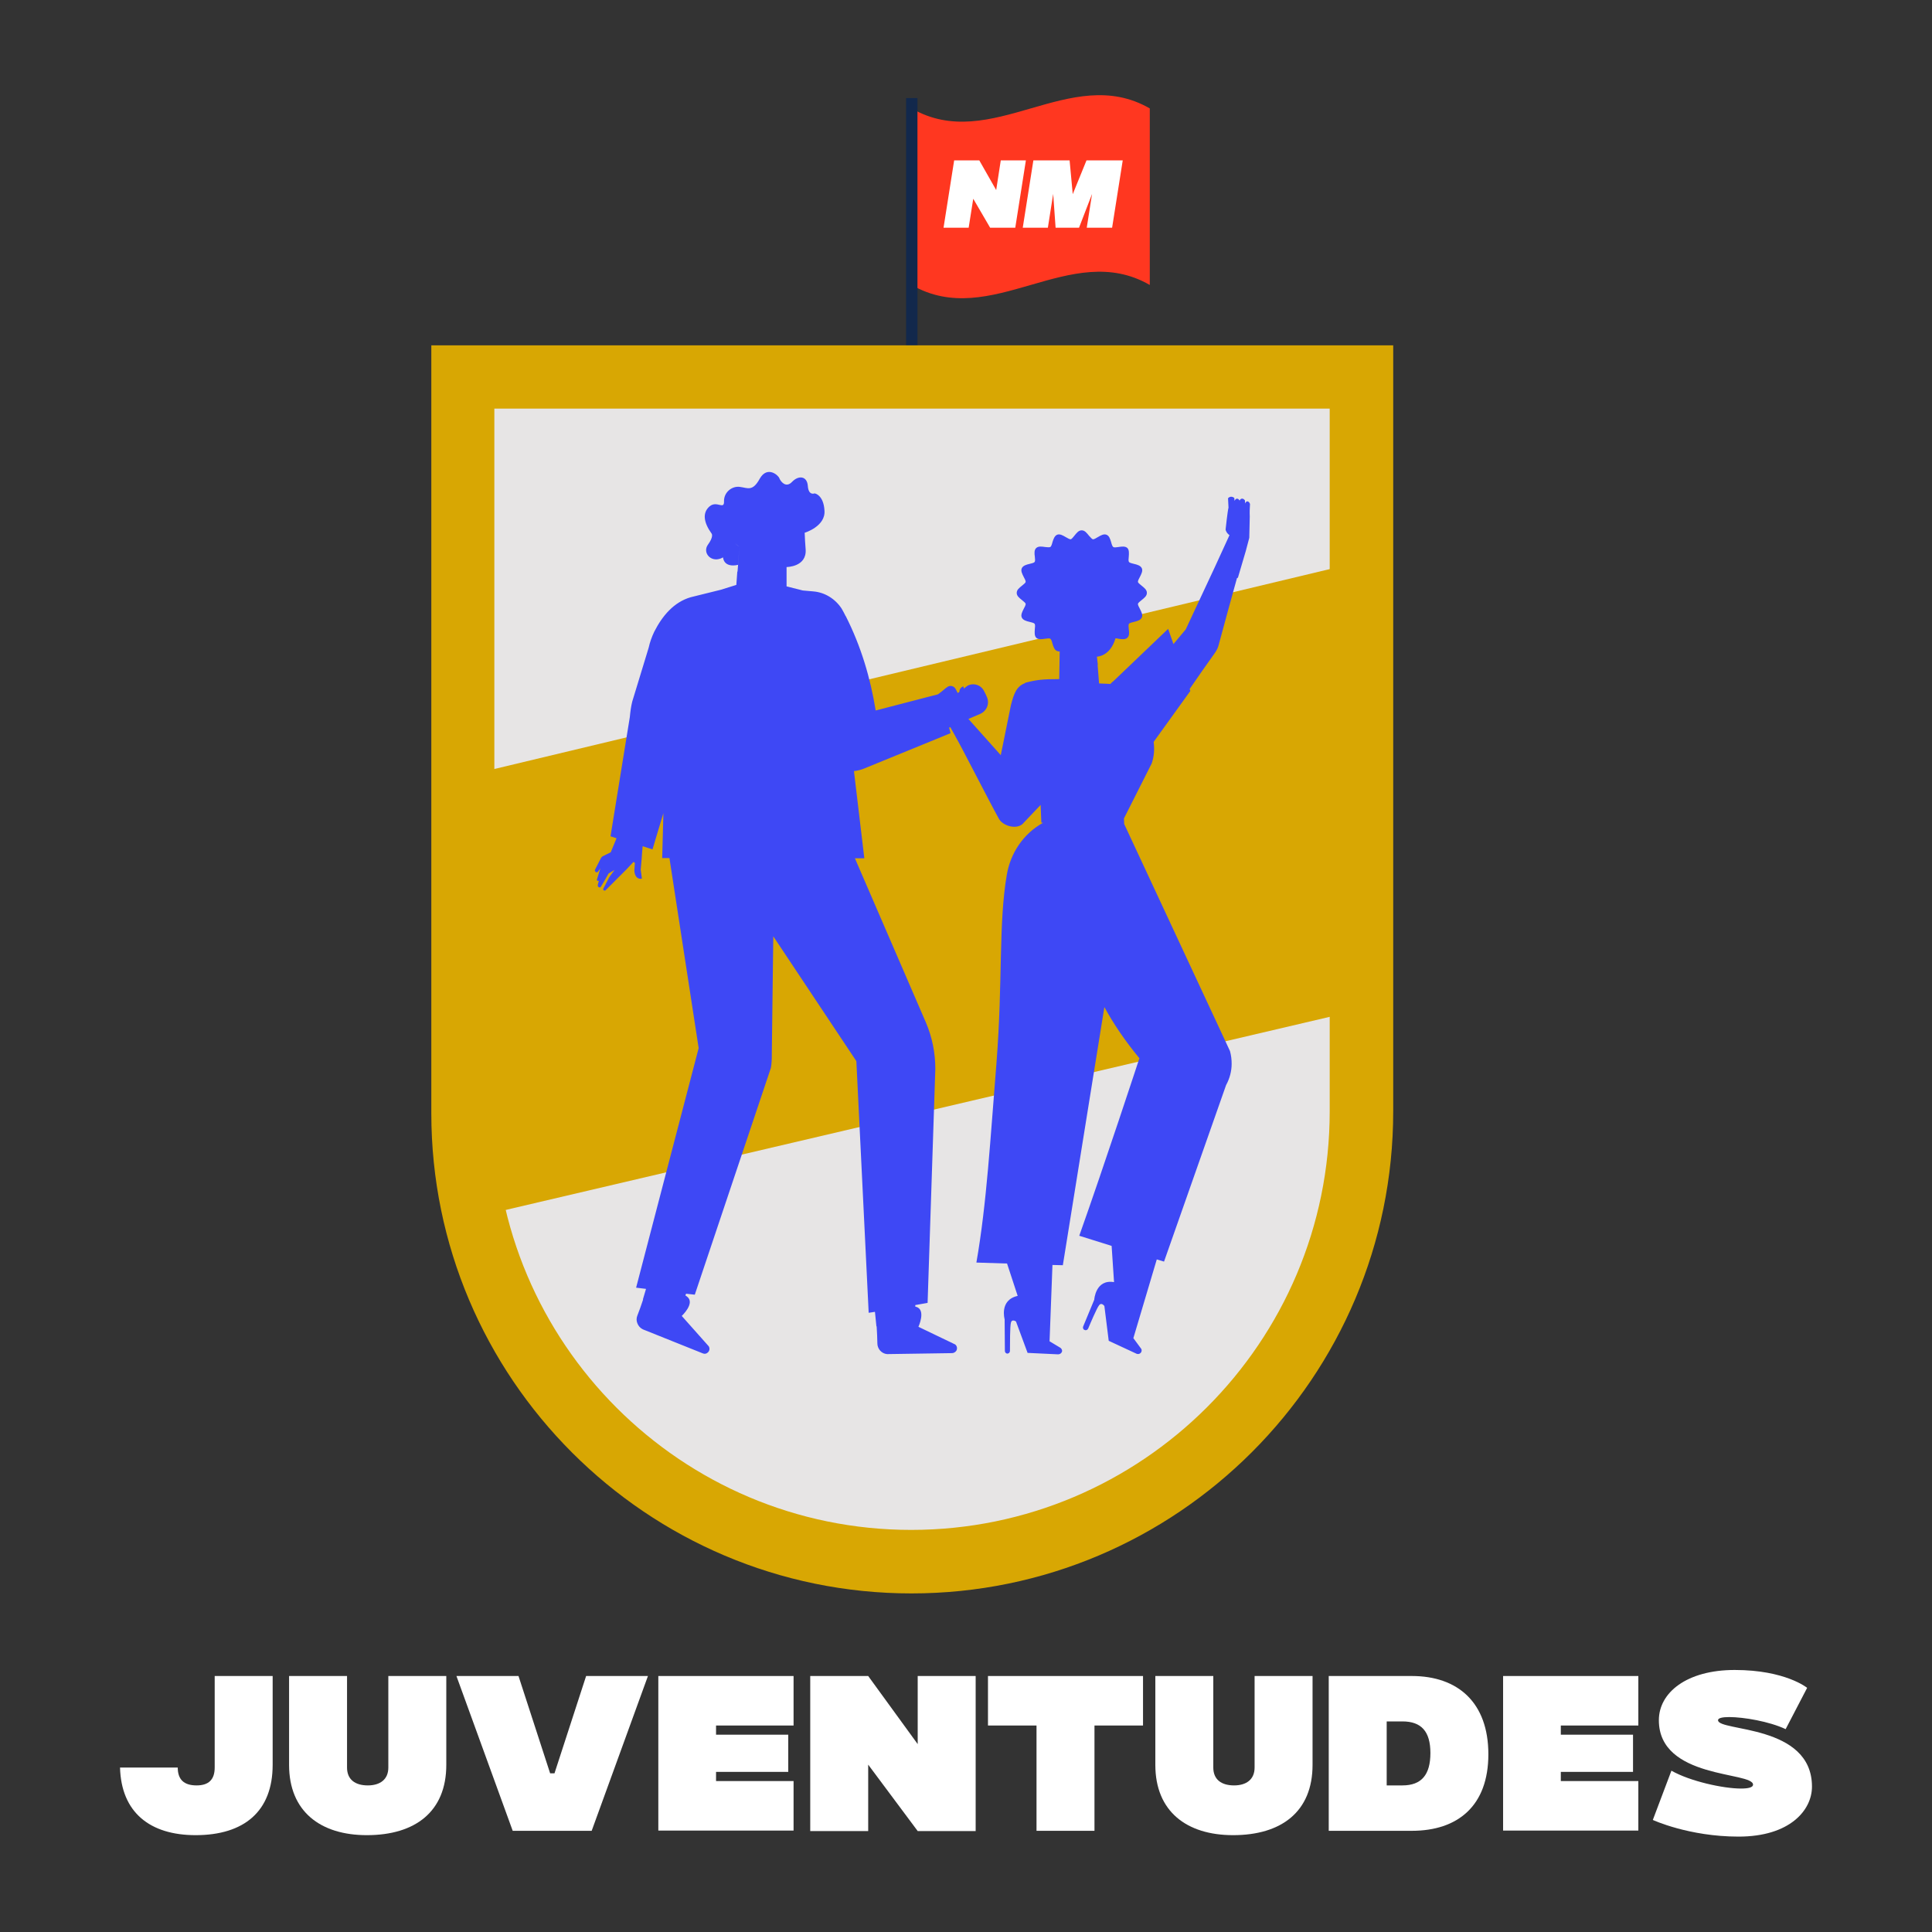
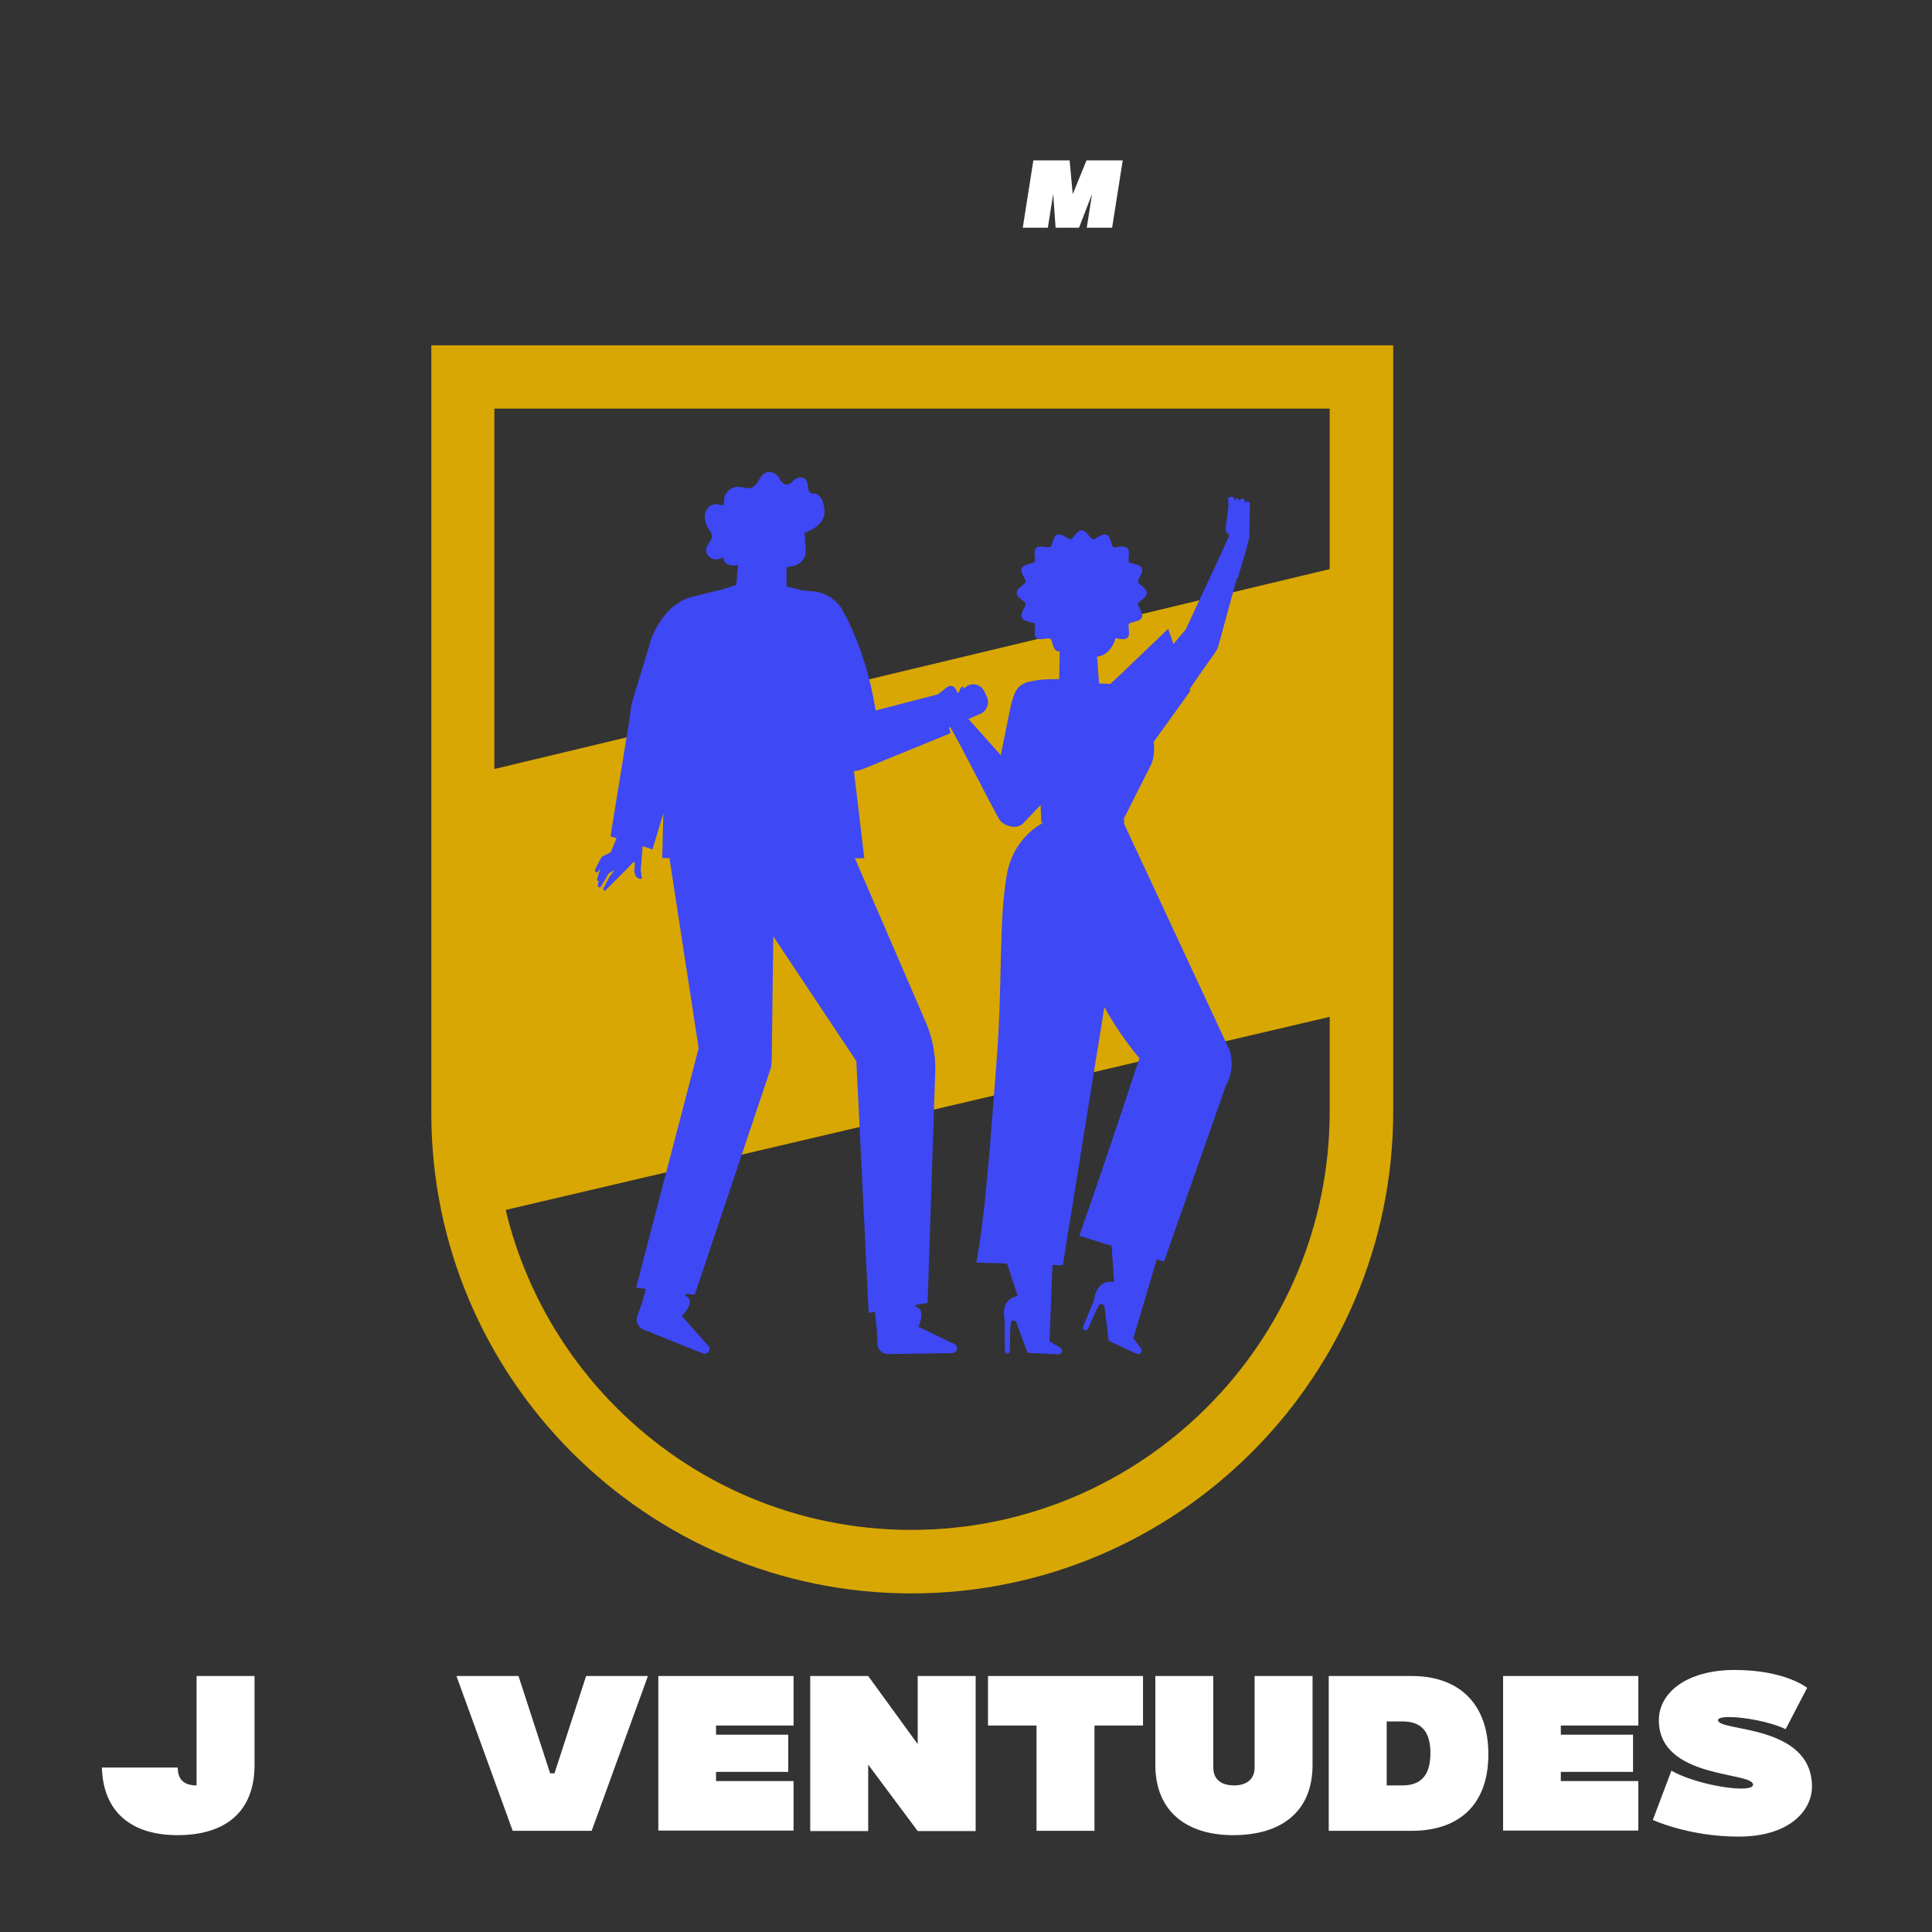
<svg xmlns="http://www.w3.org/2000/svg" version="1.1" id="Capa_1" x="0px" y="0px" viewBox="0 0 800 800" style="enable-background:new 0 0 800 800;" xml:space="preserve">
  <rect x="0" y="0" width="800" height="800" fill="#333333" stroke="none" />
  <style type="text/css"> .st0{fill:#FF3720;} .st1{fill:#12284C;} .st2{fill:#FFFFFF;} .st3{fill:#E7E5E5;} .st4{fill:#D8A703;} .st5{fill:#3E48F5;} </style>
  <g>
    <g>
      <g>
-         <path class="st0" d="M476.1,118c-32.9-19-65.7,19-98.6,0c0-24.4,0-48.7,0-73.1c32.9,19,65.7-19,98.6,0 C476.1,69.3,476.1,93.7,476.1,118z" />
-       </g>
+         </g>
      <g>
-         <rect x="375.2" y="40.6" class="st1" width="4.7" height="136.8" />
-       </g>
+         </g>
      <g>
-         <path class="st2" d="M395.1,66.4h10.4l7,12.3l1.9-12.3h10.4l-4.4,27.9H410l-7-12l-1.9,12h-10.4L395.1,66.4z" />
        <path class="st2" d="M427.9,66.4h15l1.3,14l5.7-14h15l-4.4,27.9H450l2.2-14l-5.4,14h-9.7l-1-14l-2.2,14h-10.4L427.9,66.4z" />
      </g>
    </g>
    <g>
-       <path class="st2" d="M73.6,731.9c0,5,2.6,7.4,7.8,7.4c5,0,7.5-2.4,7.5-7.4V694h24v36.8c0,19.3-11.9,29.1-31.9,29.1 c-18.9,0-30.8-9.4-31.3-28L73.6,731.9L73.6,731.9z" />
-       <path class="st2" d="M119.7,694h24v37.9c0,5,3.4,7.4,8.6,7.4c5,0,8.5-2.4,8.5-7.4V694h24v36.8c0,19.3-12.8,29.1-32.9,29.1 c-19.2,0-32.2-9.8-32.2-29.1V694z" />
+       <path class="st2" d="M73.6,731.9c0,5,2.6,7.4,7.8,7.4V694h24v36.8c0,19.3-11.9,29.1-31.9,29.1 c-18.9,0-30.8-9.4-31.3-28L73.6,731.9L73.6,731.9z" />
      <path class="st2" d="M214.7,694l13.1,40.3h1.8l13.1-40.3h25.6L245,758.1h-32.7L189,694H214.7z" />
      <path class="st2" d="M272.6,694h56v20.5h-32.1v3.8h29.9v15.4h-29.9v3.8h32.1V758h-56V694z" />
      <path class="st2" d="M335.5,694h24l20.5,28.2V694h24v64.2h-24l-20.5-27.5v27.5h-24V694z" />
      <path class="st2" d="M429.2,714.5h-20.1V694h64.2v20.5h-20.1v43.6h-24L429.2,714.5L429.2,714.5z" />
      <path class="st2" d="M478.4,694h24v37.9c0,5,3.4,7.4,8.6,7.4c5,0,8.5-2.4,8.5-7.4V694h24v36.8c0,19.3-12.8,29.1-32.9,29.1 c-19.2,0-32.2-9.8-32.2-29.1V694z" />
      <path class="st2" d="M550.2,694h34.4c19.1,0,31.7,11,31.7,32.4s-12.7,31.7-31.7,31.7h-34.4V694z M574.2,712.8v26.5h6.5 c7.9,0,11.6-4.4,11.6-13.4s-3.8-13.1-11.6-13.1H574.2z" />
      <path class="st2" d="M622.4,694h56v20.5h-32.1v3.8h29.9v15.4h-29.9v3.8h32.1V758h-56V694z" />
      <path class="st2" d="M692.1,733.2c7.7,4.4,21.5,7.4,28.8,7.4c3.1,0,5-0.5,5-1.6c0-5.5-39-2.2-39-26.7c0-11.4,11.5-20.8,31.4-20.8 c21,0,30,7.4,30,7.4l-8.9,17.1c-6.8-3.2-17.4-5-23.4-5c-2.8,0-4.6,0.4-4.6,1.3c0,4.8,38.9,1.5,38.9,27.5c0,9.8-9.2,20.7-30.4,20.7 c-20.6,0-35.5-6.9-35.5-6.9L692.1,733.2z" />
    </g>
    <g>
      <g>
-         <path class="st3" d="M377.4,646.7L377.4,646.7c-102.6,0-185.7-83.2-185.7-185.7V156.1h372.1v304.1 C563.8,563.2,480.3,646.7,377.4,646.7z" />
-       </g>
+         </g>
      <g>
        <g>
          <path class="st4" d="M377.4,659.8c-109.6,0-198.8-89.2-198.8-198.8V143h398.3v317.2C576.9,570.3,487.4,659.8,377.4,659.8z M204.7,169.2v291.7c0,95.2,77.4,172.6,172.6,172.6c95.6,0,173.3-77.7,173.3-173.3v-291L204.7,169.2L204.7,169.2z" />
        </g>
      </g>
      <g>
        <polygon class="st4" points="188.1,322.4 571.3,230.7 571.3,416.2 188.1,506 " />
      </g>
      <path class="st5" d="M517.6,208.7c-0.2-0.7-0.7-1.1-1.1-1.1c-0.4,0-0.7,0.3-0.9,0.9c0-0.4-0.1-0.8-0.1-1.3c0,0-0.6-0.9-1.4-0.7 c-0.5,0.1-0.8,0.7-0.8,0.8c-0.3-0.6-0.8-0.9-1.2-0.8c-0.6,0.1-0.9,0.9-0.9,0.9c0-0.4-0.1-0.8-0.1-1.2c-0.2-0.2-0.8-0.6-1.5-0.5 c-0.6,0.1-0.9,0.4-1.1,0.6l0.2,3.9c-0.4,1.4-1.2,9-1.2,9v0.1l0.1,0.4c0.3,0.8,0.8,1.4,1.5,1.9l-6.1,13.3l-12,25.7l0,0l-5.1,6.1 l-2.2-6.3L461.1,282l0,0c-0.4,0.3-0.9,0.7-1.3,1.2l-4.7-0.2l-0.6-7.7h0.1l-0.4-3.4c0,0,5.5,0,7.7-7.6c0.4,0,0.9,0.1,1.3,0.2 c1.3,0.2,2.7,0.4,3.6-0.4s0.8-2.3,0.6-3.6c-0.1-0.8-0.2-1.9,0.1-2.2c0.3-0.4,1.3-0.6,2.1-0.8c1.3-0.3,2.7-0.7,3.2-1.8 c0.5-1.1-0.2-2.4-0.8-3.6c-0.4-0.7-0.9-1.7-0.8-2.1c0.1-0.4,0.9-1,1.5-1.5c1.1-0.9,2.2-1.7,2.2-3s-1.1-2.1-2.2-3 c-0.6-0.5-1.4-1.1-1.5-1.5s0.4-1.4,0.8-2.1c0.6-1.2,1.3-2.5,0.8-3.6s-1.9-1.5-3.2-1.8c-0.8-0.2-1.8-0.4-2.1-0.8 c-0.3-0.4-0.2-1.4-0.1-2.2c0.1-1.4,0.2-2.8-0.6-3.6c-0.9-0.8-2.3-0.6-3.6-0.4c-0.8,0.1-1.8,0.3-2.2,0c-0.4-0.2-0.7-1.2-0.9-2 c-0.4-1.3-0.8-2.7-2-3.1c-1.1-0.4-2.3,0.3-3.5,1c-0.7,0.4-1.6,1-2.1,0.9c-0.4-0.1-1-0.9-1.6-1.5c-0.9-1.1-1.7-2.2-3-2.2 s-2.1,1.1-3,2.2c-0.5,0.6-1.1,1.4-1.5,1.5s-1.4-0.5-2.1-0.9c-1.2-0.7-2.4-1.4-3.5-1s-1.6,1.8-2,3.1c-0.2,0.8-0.5,1.8-0.9,2 s-1.4,0.1-2.2,0c-1.3-0.2-2.7-0.4-3.6,0.4c-0.9,0.8-0.8,2.3-0.6,3.6c0.1,0.8,0.2,1.9-0.1,2.2c-0.3,0.4-1.3,0.6-2.1,0.8 c-1.3,0.3-2.7,0.7-3.2,1.8s0.2,2.4,0.8,3.6c0.4,0.7,0.9,1.7,0.8,2.1c-0.1,0.4-0.9,1-1.5,1.5c-1.1,0.9-2.2,1.7-2.2,3s1.1,2.1,2.2,3 c0.6,0.5,1.4,1.1,1.5,1.5s-0.4,1.4-0.8,2.1c-0.6,1.2-1.3,2.5-0.8,3.6c0.5,1.1,1.9,1.5,3.2,1.8c0.8,0.2,1.8,0.4,2.1,0.8 c0.3,0.4,0.2,1.4,0.1,2.2c-0.1,1.4-0.2,2.8,0.6,3.6c0.9,0.8,2.3,0.6,3.6,0.4c0.8-0.1,1.9-0.3,2.2,0c0.4,0.2,0.7,1.2,0.9,2 c0.4,1.3,0.8,2.7,2,3.1c0.3,0.1,0.7,0.2,1,0.1l-0.2,11.6c0,0,0,0,0-0.1c-6.9,0-9.4,0.3-14,1.5c-0.1,0.1-0.1,0.1-0.2,0.2 c-3.5,1.3-4.6,4.4-5.8,9.1l-4.2,20.7l-13.4-15l4.9-2.1c2.7-1.2,4-4.3,2.7-7.1c-0.3-0.7-0.6-1.4-1-2.1c-1.2-2.7-4.3-3.8-6.9-2.5 l0,0c0,0-0.7,0.5-1.6,1.2l-0.2-0.9c-0.6,0.2-1.1,0.6-1.4,1.2c-0.2,0.3-0.2,0.7-0.2,1c-0.2,0.2-0.5,0.4-0.7,0.6 c-0.3-0.6-0.6-1.2-0.9-1.7c-0.7-1.4-2.6-1.7-3.7-0.6l0,0v0.1l-0.1-0.1c-1.1,1-2.3,1.9-3.5,2.8l-25.8,6.7 c-2.2-13.6-6.1-26.6-12.3-38.9l0,0l-0.2-0.3c-0.5-1-1-2-1.6-3c-2.7-4.1-7-6.7-11.6-7.1l-4.5-0.4l0,0l-6.7-1.7v-0.1v-7.9 c0,0,8.4,0,7.9-7.3c-0.2-2.2-0.3-4.6-0.4-6.9c0,0,8.7-2.6,8.2-9.2c-0.4-6.6-4.1-7.1-4.1-7.1s-2.5,1.1-2.8-3.1 c-0.3-4.1-3.8-4.5-6.5-1.7c-2.6,2.8-4.8-0.2-5.3-1.5s-5-5.2-8.1,0.2c-3,5.5-5,3.8-8.3,3.4c-3.3-0.4-6.6,2.3-6.5,6s-3-0.5-6,2.1 s-2.5,6.6,0.9,11.3c0,0,0.9,1.2-1.6,4.6c-2.4,3.4,1.6,7.9,6.3,5.2c0,0,0.1,4.4,6.2,3.1l0.6-7.5c0,0-0.9-0.5-1.8-1.4 c1,0.9,1.8,1.4,1.8,1.4l-0.8,10.3h-0.1l-0.4,5.5l-6.4,2l-12.5,3.1c-6.9,2-11.7,7.6-15.1,14.3c-1,2.1-1.8,4.3-2.3,6.6l-6.8,22.3 c-0.5,2-0.8,4.2-1,6.4l-8,49.4l2.5,0.8l-2.4,5.8l-3.2,1.6c-0.4,0.2-0.7,0.5-0.9,0.9l-2.3,4.5c-0.3,0.4-0.2,0.9,0.2,1.2 c0.3,0.2,0.8,0.1,1-0.3c0.3-0.4,0.6-0.8,0.9-1.2l-1.4,4.5c-0.1,0.2,0,0.5,0.2,0.6s0.4,0.1,0.6,0c-0.2,0.6-0.4,1.3-0.5,1.9 c0,0.3,0.2,0.7,0.5,0.8c0.3,0.1,0.6,0.1,0.8-0.2c1.1-1.8,2.2-3.7,3.2-5.5l2.5-1.5l-2.2,3l-2.5,4.8c-0.1,0.2,0,0.4,0.1,0.6 c0.2,0.2,0.5,0.2,0.8,0.1c2.9-2.9,5.8-5.8,8.7-8.7l2.9-3.1l0.6,0.4l-0.2,2.7c-0.1,0.9,0.1,1.8,0.5,2.6c0.5,1,1.6,1.5,2.6,1.2 l-0.5-3.7c0,0,0.4-4.3,0.4-4.5c0-0.1,0.2-3.3,0.4-5.2l4.1,1.3c0,0,1.9-6.5,4.5-15l-0.5,18.6h3l12.1,78.7l-25.9,99.2l4.1,0.5 l-1.3,4.4h0.1l-1.2,3.5l-1.2,3.2c-0.4,1-0.4,2.1,0,3.1c0.4,1.1,1.2,2,2.2,2.5l0.2,0.1l24.7,9.9c0.7,0.3,1.5,0.2,2-0.3 c0.8-0.6,1-1.7,0.5-2.6l-11.2-12.6c0,0,5.7-5.3,2.2-8c-0.2-0.2-0.5-0.3-0.7-0.5l0.3-0.7l3.6,0.4l31.5-93.9l0,0l0,0 c0.1-0.4,0.1-0.9,0.2-1.3c0.2-1.8,0.2-3.6,0.2-5.4l0,0l0.6-47.8l34.4,51.7l5.1,104.2l2.6-0.4l0.6,6h0.1l0.2,3.7l0.1,3.4 c0,1,0.4,2.1,1.1,2.9c0.8,0.9,1.8,1.4,2.9,1.5h0.3l26.6-0.4c0.7,0,1.4-0.4,1.8-1c0.5-0.9,0.3-2-0.5-2.6l-15.2-7.3 c0,0,3.3-7.1-1-8.3c-0.1,0-0.2,0-0.3-0.1v-0.6l5.1-0.9l3.2-96.9c0-6.6-1.3-13.1-3.9-19.2l-29.4-68h3.9l0,0l0,0l-4.3-36.1 c1.5-0.2,2.9-0.5,4.3-1.1l35.7-14.6l-0.6-2.3l0.5-0.2c0.6,1.1,1.3,2.3,1.9,3.4l0,0l0,0c0.1,0.1,0.1,0.2,0.2,0.4l0,0l0,0 c2.1,3.5,14,26.9,18,34.1c1.5,2.8,6.8,4.6,9.7,2.3l7.6-8l0.3,7.3c0.2,0.1,0.5,0.1,0.7,0.1c-8.3,4.6-13.5,12.7-15,21.5 c-3.5,20.5-1.6,43.5-4.3,78.2c-2.5,30.7-4,57.9-8.3,82.4l12.7,0.4l4.4,13.4c-7.7,1.7-5.4,9.7-5.4,9.7l0.1,13.1 c0,0.6,0.5,1.1,1,1.1c0.6,0,1.1-0.5,1.1-1.1c0-2.7,0-10.4,0.4-11.7c0.4-1.7,2.1-0.5,2.1-0.5l4.8,13l12.6,0.6 c0.9,0,1.6-0.6,1.7-1.4c0-0.5-0.3-1-0.7-1.3l-4.5-2.7l1.2-31.6l4.3,0.1L457.3,417c3.7,6.8,8.4,13.8,14.5,21.2 c0,0-14.7,44.8-24.9,73.5l13.4,4.2l1,15c-7.7-1.3-8.2,7.3-8.2,7.3l-4.6,11.1c-0.2,0.5,0,1.2,0.6,1.4c0.6,0.3,1.2,0,1.5-0.6 c1-2.4,3.6-8.5,4.5-9.6c1-1.4,2.2,0.3,2.2,0.3l1.8,14.4l11.4,5.3c0.8,0.4,1.7,0.1,2.1-0.7c0.2-0.5,0.2-1.1-0.2-1.5l-3.1-4.2 l9.7-32.6l3,0.9l25.7-73.1c1.5-2.7,2.3-5.8,2.3-8.8c0-1.8-0.2-3.5-0.7-5.3l-43.8-94l-0.1-2.3l0,0l11.5-22.8c1-2.9,1.2-5.9,0.8-8.9 l0,0l15.2-21.1l-0.3-0.8c3.6-5.2,7.1-10.3,10.5-15c0.6-0.9,1.1-1.8,1.4-2.8c2.4-8.9,5.3-19.5,7.7-28.1c0.1-0.1,0.3-0.1,0.4-0.2 c1.1-3.8,2.2-7.5,3.3-11.2c0-0.1,0.1-0.3,0.1-0.4l0,0c0.4-1.6,0.9-3.3,1.3-4.9c0-1.1,0.2-8.8,0.2-8.8 C517.4,212,517.5,210.4,517.6,208.7z M333.3,214.8l0.1,5.7C333.4,218.4,333.3,216.5,333.3,214.8z M308,215.1L308,215.1L308,215.1z M307.2,214.8c-0.1,0-0.1,0-0.2-0.1C307,214.8,307.1,214.8,307.2,214.8z M302.1,217.9c0,0.1-0.1,0.2-0.1,0.3l0,0 C302,218.2,302,218.1,302.1,217.9z M304.7,224.8L304.7,224.8L304.7,224.8z" />
    </g>
  </g>
</svg>